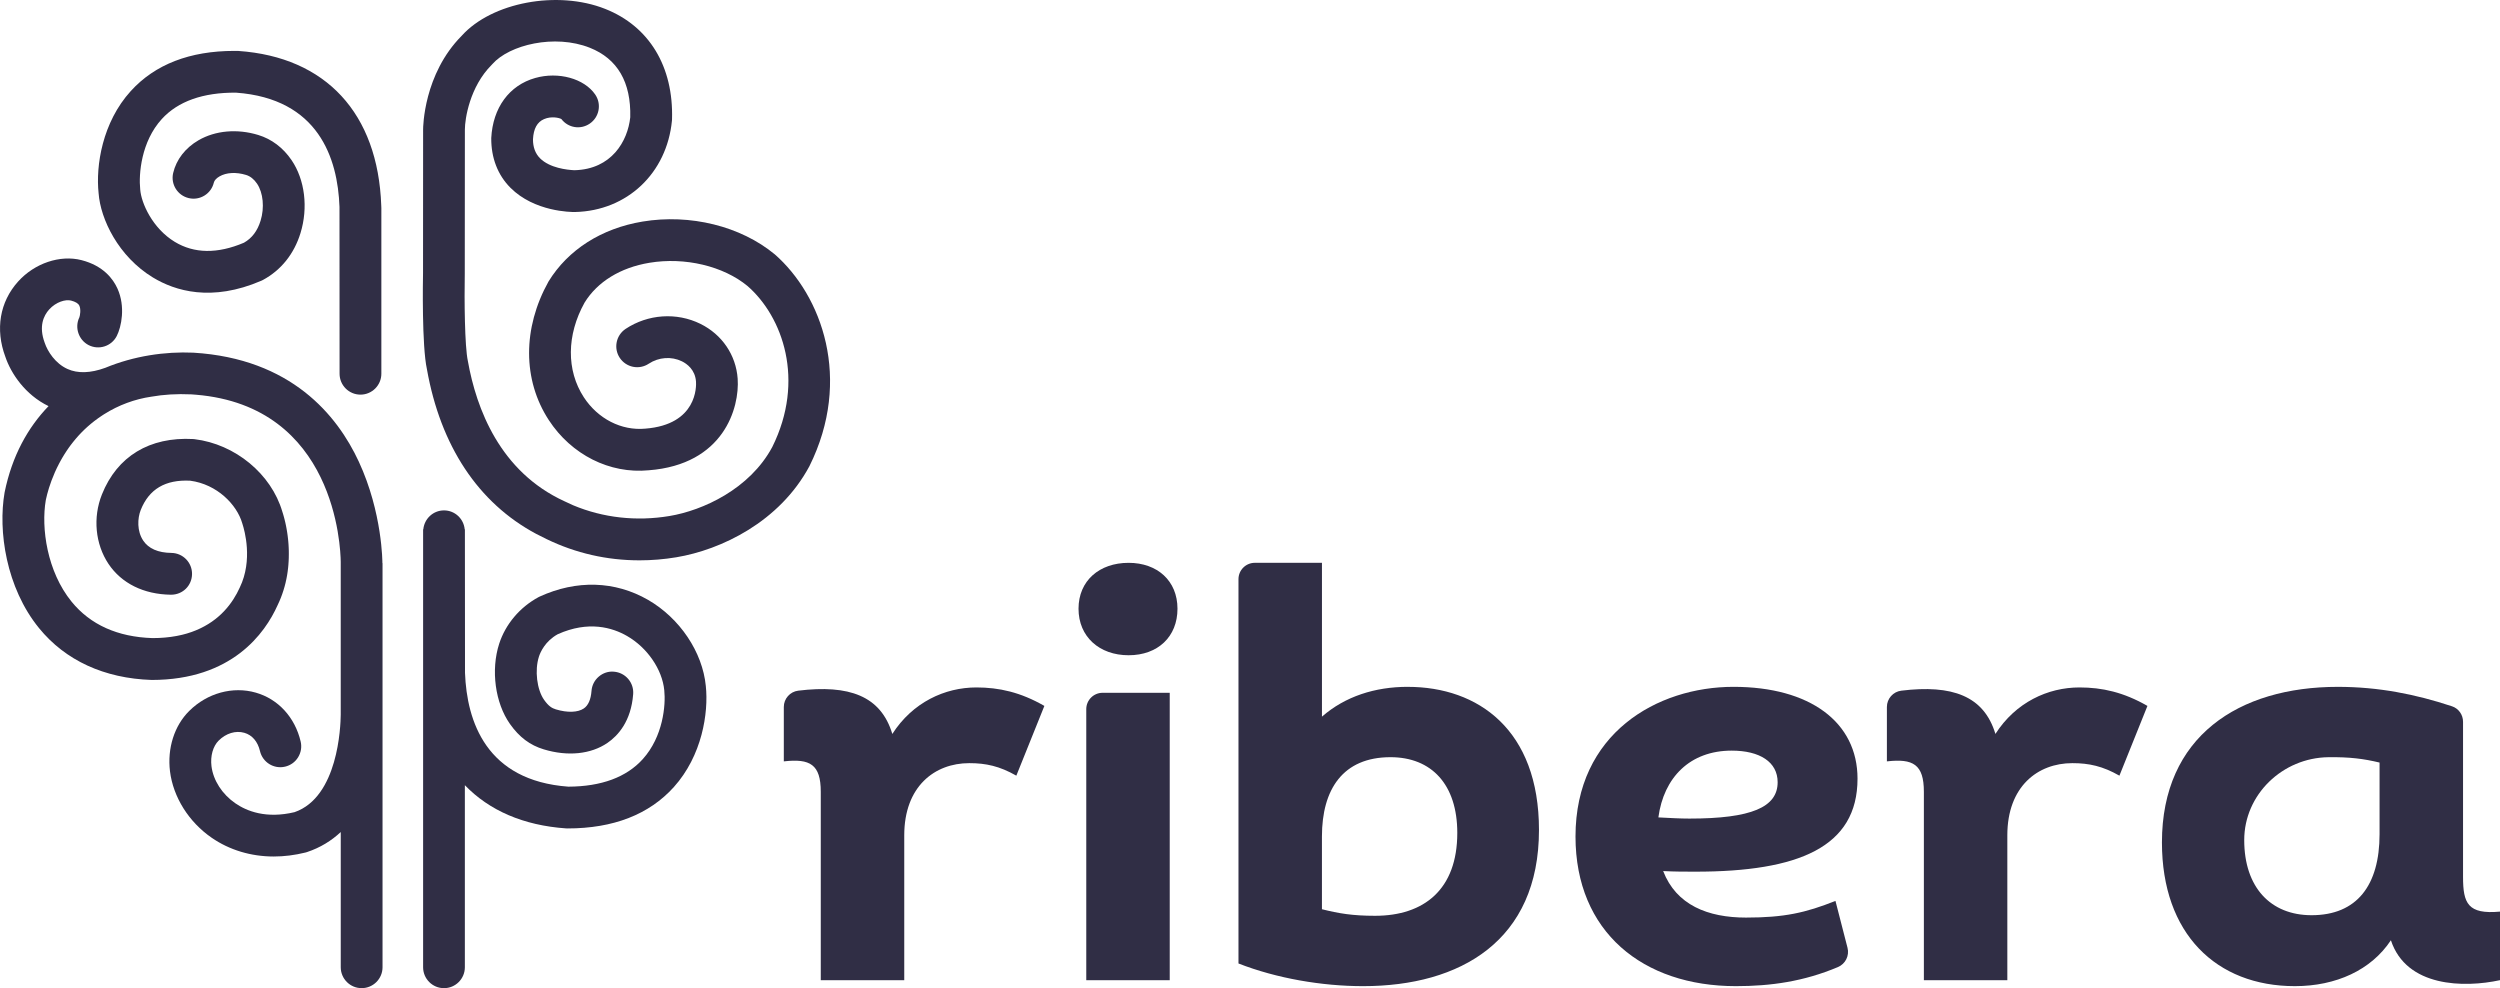
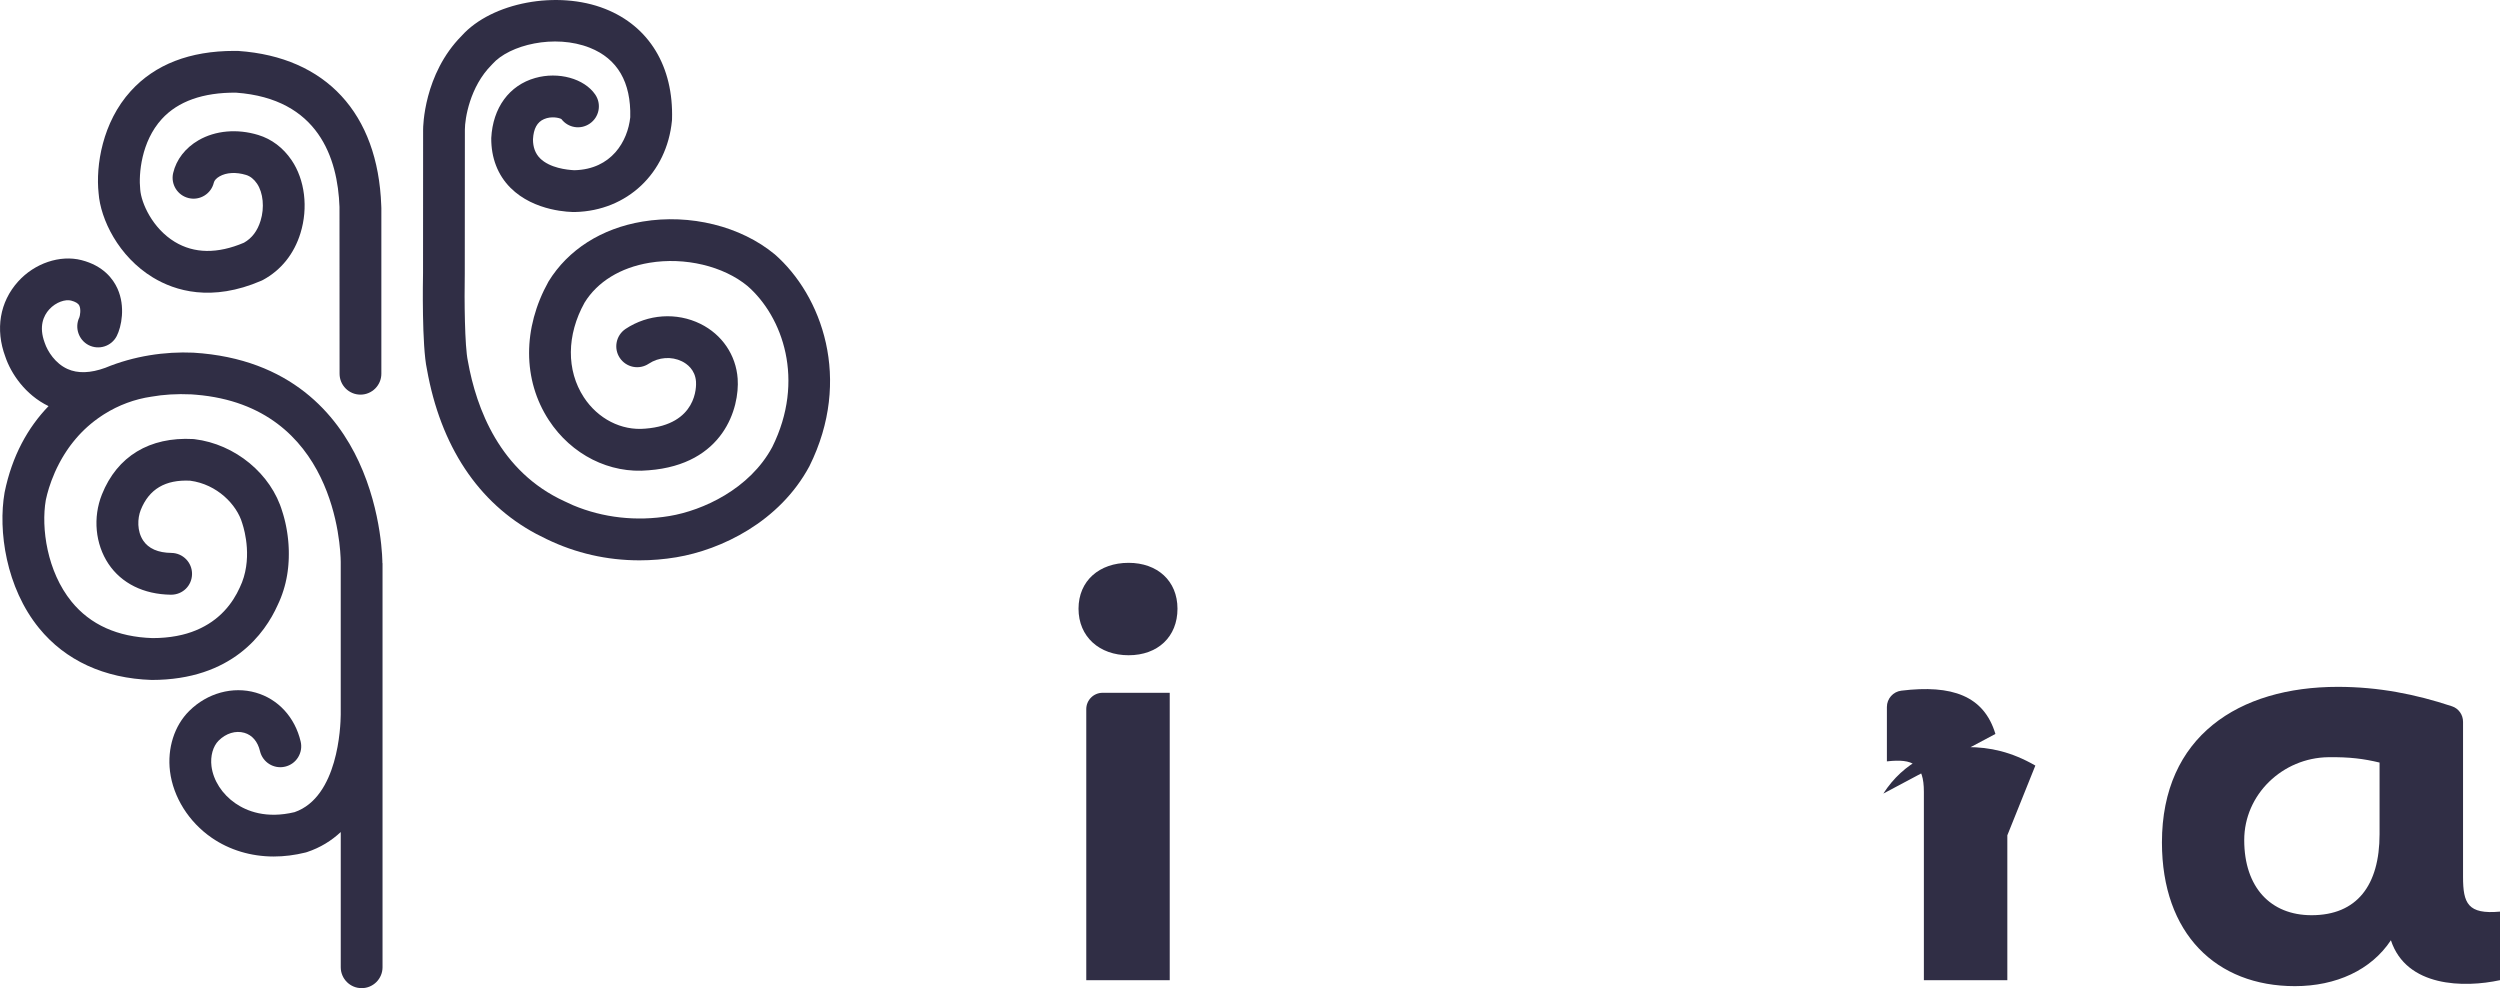
<svg xmlns="http://www.w3.org/2000/svg" id="Capa_1" version="1.1" viewBox="0 0 1200 474.32">
  <defs>
    <style>
      .st0 {
        fill: #302e45;
      }
    </style>
  </defs>
-   <path class="st0" d="M428.31,352.29c-5.5-18.34-20.85-23.73-45.16-20.77-3.94.48-6.92,3.85-6.92,7.82v26.12c12.59-1.43,17.74,1.43,17.74,14.6v90.43h40.07v-69.54c0-23.47,14.59-34.64,31.2-34.64,8.01,0,14.59,1.43,22.6,6.01l13.46-33.48c-11.45-6.58-21.75-8.87-32.63-8.87-15.16,0-30.62,7.15-40.35,22.32Z" />
  <path class="st0" d="M521.41,340.4v130.09h40.06v-137.95h-32.21c-4.34,0-7.85,3.52-7.85,7.85Z" />
  <path class="st0" d="M541.73,270.16c-14.03,0-24.04,8.58-24.04,22.03s10.02,22.33,24.04,22.33,23.46-8.87,23.46-22.33-9.73-22.03-23.46-22.03Z" />
-   <path class="st0" d="M675.75,329.68c-15.74,0-30.05,4.58-41.21,14.31v-73.84h-32.22c-4.34,0-7.85,3.52-7.85,7.85v184.47c18.32,7.16,40.07,10.88,59.82,10.88,46.65,0,84.42-21.75,84.42-74.98,0-48.08-29.19-68.68-62.96-68.68ZM660.01,439.58c-10.89,0-17.47-1.15-25.48-3.15v-34.91c0-22.61,10.02-38.07,32.91-38.07,19.76,0,32.06,13.17,32.06,36.35,0,27.19-16.02,39.78-39.48,39.78Z" />
-   <path class="st0" d="M891.61,373.76c0-27.18-22.9-44.08-59.53-44.08s-75.84,22.33-75.84,71.84c0,45.8,32.34,71.83,76.98,71.83,16.77,0,32.63-2.25,48.99-9.16,3.6-1.52,5.57-5.45,4.6-9.24l-5.79-22.52c-14.32,5.72-24.62,8.01-42.93,8.01s-33.48-6.01-39.77-22.33c5.43.29,10.58.29,15.45.29,49.51,0,77.84-11.74,77.84-44.64ZM796.02,392.36c2.57-19.17,15.16-32.06,35.2-32.06,13.46,0,22.05,5.44,22.05,15.17,0,12.01-12.6,17.45-42.37,17.45-4.57,0-9.44-.29-14.88-.57Z" />
-   <path class="st0" d="M957.8,352.29c-5.51-18.34-20.86-23.73-45.17-20.77-3.94.48-6.92,3.85-6.92,7.82v26.12c12.59-1.43,17.75,1.43,17.75,14.6v90.43h40.06v-69.54c0-23.47,14.6-34.64,31.2-34.64,8.01,0,14.59,1.43,22.6,6.01l13.45-33.48c-11.45-6.58-21.74-8.87-32.63-8.87-15.16,0-30.62,7.15-40.34,22.32Z" />
+   <path class="st0" d="M957.8,352.29c-5.51-18.34-20.86-23.73-45.17-20.77-3.94.48-6.92,3.85-6.92,7.82v26.12c12.59-1.43,17.75,1.43,17.75,14.6v90.43h40.06v-69.54l13.45-33.48c-11.45-6.58-21.74-8.87-32.63-8.87-15.16,0-30.62,7.15-40.34,22.32Z" />
  <path class="st0" d="M1182.26,420.97v-74.52c0-3.35-2.11-6.38-5.3-7.43-17.48-5.8-35.31-9.33-54.81-9.33-47.52,0-84.42,23.75-84.42,74.69,0,43.79,26.04,68.97,63.82,68.97,19.75,0,36.63-7.72,46.08-22.03,7.43,22.6,35.2,22.89,52.37,19.16v-32.91c-15.46,1.43-17.74-4-17.74-16.6ZM1142.19,400.38c0,24.61-10.88,38.92-32.63,38.92-19.74,0-32.32-13.44-32.33-36.04-.01-21.94,18.44-39.52,40.37-39.8,10.25-.13,16.93.73,24.59,2.57v34.35Z" />
  <path class="st0" d="M183.55,270.32c0-.24.06-24.22-11.33-48.75-10.34-22.28-32.5-49.43-79.43-52.29-13.48-.6-28.39,1.53-42.25,7.27-7.11,2.59-13.23,2.8-18.19.54-5.82-2.65-9.49-8.38-10.88-12.52-2.98-7.98-.49-13.11,2.12-16.01,3.32-3.68,7.91-4.96,10.53-4.28,2.09.54,3.4,1.34,3.93,2.38.89,1.77.37,4.81.05,5.65-2.38,4.87-.39,10.85,4.43,13.34,4.92,2.51,10.98.57,13.5-4.35,2.27-4.42,4.24-14.13.38-22.72-2.14-4.78-6.88-11.03-17.27-13.71-10.29-2.65-22.53,1.47-30.45,10.27-8.81,9.78-11.03,22.95-6.12,36.12,2.68,7.98,9.53,18.26,20.73,23.68-9.84,10.19-17.49,23.73-21.1,41.45-3.19,18.39.69,45.66,16.54,65.11,12.64,15.53,31.32,24.13,54.05,24.88,38.59,0,54.43-22.47,60.43-35.83.29-.6.57-1.2.83-1.81.07-.15.12-.3.19-.45.19-.45.39-.9.57-1.36.07-.18.14-.36.2-.55.16-.42.32-.84.47-1.26.07-.19.13-.39.19-.58.14-.41.28-.82.41-1.23.06-.19.11-.39.17-.58.12-.41.25-.81.36-1.22.05-.2.1-.39.15-.58.11-.4.21-.8.31-1.2.04-.19.08-.38.12-.57.09-.41.18-.81.27-1.21.04-.17.06-.34.1-.51.08-.42.16-.83.23-1.25.03-.16.05-.33.08-.49.07-.42.14-.83.19-1.25.02-.17.04-.34.06-.5.05-.41.11-.82.15-1.22.02-.16.03-.32.05-.48.04-.41.08-.81.11-1.21.01-.16.02-.32.03-.48.03-.4.06-.79.08-1.19,0-.16.01-.31.02-.47.02-.4.04-.79.05-1.18,0-.15,0-.29,0-.44,0-.39.02-.79.02-1.17,0-.15,0-.29,0-.43,0-.38,0-.77-.01-1.15,0-.14,0-.28-.01-.42-.01-.37-.02-.75-.04-1.12,0-.14-.02-.28-.02-.42-.02-.36-.04-.72-.06-1.08-.01-.15-.02-.29-.03-.44-.03-.34-.05-.68-.08-1.02-.01-.14-.03-.28-.04-.41-.03-.34-.06-.67-.1-1-.02-.14-.03-.28-.05-.43-.04-.31-.07-.63-.11-.93-.02-.15-.04-.3-.06-.45-.04-.29-.08-.58-.12-.86-.02-.16-.05-.31-.07-.46-.04-.27-.08-.54-.13-.8-.03-.16-.05-.31-.08-.47-.04-.25-.08-.49-.13-.73-.03-.16-.06-.32-.09-.47-.04-.22-.09-.45-.13-.67-.03-.16-.07-.31-.1-.47-.04-.2-.09-.41-.13-.61-.04-.17-.08-.33-.11-.5-.04-.17-.08-.35-.12-.51-.04-.18-.08-.35-.13-.52-.03-.14-.07-.28-.1-.42-.05-.18-.09-.36-.14-.53-.03-.11-.06-.23-.09-.34-.05-.19-.1-.37-.15-.55-.02-.08-.05-.17-.07-.25-.06-.2-.11-.38-.16-.57-.02-.05-.03-.11-.05-.16-.06-.2-.12-.39-.17-.57,0-.03-.02-.06-.03-.08-.08-.24-.15-.47-.21-.67-5.3-18.11-22.62-32.42-42.15-34.8l-.62-.06c-20.92-1.15-36.51,8.26-43.83,26.61-4.4,11.04-3.2,23.79,3.14,33.29,6.26,9.37,16.9,14.64,29.95,14.82h.1c5.58,0,9.99-4.33,10.07-9.89.08-5.53-4.35-10.09-9.88-10.17-6.43-.08-10.98-2.07-13.55-5.91-3.05-4.57-2.79-10.68-1.19-14.72,3.99-10.01,11.79-14.62,23.71-14.04,12.99,1.71,22.4,11.52,24.98,20.34l.18.59c.9,2.76,5.05,17.2-1.33,30.33-1.68,3.74-4.09,7.72-7.53,11.36-.81.86-1.68,1.7-2.62,2.51-.07.06-.14.12-.21.18-.42.36-.85.72-1.3,1.07-.04.03-.08.07-.13.1-.51.39-1.03.78-1.57,1.16,0,0-.02.01-.03.02-.5.35-1.01.68-1.54,1.01-.11.07-.23.14-.34.21-.47.28-.94.56-1.43.83-.1.05-.2.11-.3.17-.59.32-1.2.64-1.83.94-.03.02-.07.03-.1.05-.57.27-1.16.53-1.76.79-.17.07-.33.14-.5.21-.51.21-1.03.41-1.56.6-.16.06-.32.12-.48.18-.69.24-1.39.47-2.11.68-.05.02-.11.03-.16.05-.66.19-1.33.37-2.02.54-.22.05-.44.1-.65.15-.57.13-1.15.26-1.74.37-.22.04-.44.09-.66.13-.79.15-1.6.28-2.43.39-.05,0-.1.01-.15.02-.78.1-1.58.19-2.39.27-.26.03-.53.04-.79.07-.65.05-1.3.1-1.97.13-.27.01-.54.03-.81.04-.92.04-1.85.06-2.81.06-16.76-.54-29.82-6.42-38.82-17.48-11.79-14.48-14.68-35.42-12.38-48.73.04-.19.08-.39.13-.6.13-.62.31-1.37.53-2.22,0-.03.01-.06.02-.09.93-3.54,2.66-8.85,5.71-14.66,0-.01.01-.02.02-.03.25-.48.51-.97.78-1.45h0c.27-.49.55-.98.83-1.46,0-.01.01-.02.02-.03.28-.47.56-.94.85-1.4.02-.03.04-.06.06-.09.29-.46.58-.92.89-1.38.03-.04.05-.09.08-.13.3-.45.61-.9.93-1.36.04-.05.07-.1.1-.15.31-.44.63-.88.96-1.32.05-.06.09-.12.14-.18.32-.43.66-.86,1-1.29.06-.07.11-.14.17-.21.33-.42.68-.83,1.03-1.25.07-.08.13-.16.2-.24.34-.41.7-.81,1.06-1.21.08-.09.16-.18.24-.27.36-.39.73-.78,1.1-1.17.09-.1.18-.19.28-.29.37-.38.75-.75,1.14-1.13.1-.1.21-.21.31-.31.38-.36.77-.72,1.17-1.08.12-.11.23-.22.35-.32.39-.35.79-.69,1.2-1.03.14-.12.27-.23.41-.35.4-.33.81-.65,1.22-.98.16-.12.3-.24.46-.36.41-.31.83-.62,1.25-.92.17-.12.34-.25.51-.38.42-.29.85-.58,1.27-.87.24-.16.48-.33.73-.49.11-.07.22-.15.33-.22.21-.13.42-.26.63-.4,6.82-4.3,14.65-7.21,22.57-8.35,5.73-1.01,12.08-1.44,19.15-1.11.76.05,1.51.11,2.25.17,66.91,5.57,69.41,73.19,69.49,80.23,0,.04,0,.06,0,.1,0,.07,0,.14,0,.2v73.09c-.05,5.7-1.28,39.52-22.16,46.75-13.65,3.27-22.98-.5-28.4-4.24-6.35-4.36-10.64-11.02-11.48-17.82-.6-4.88.72-9.59,3.45-12.29,3.56-3.53,8.16-4.92,12.31-3.74,3.78,1.08,6.45,4.2,7.52,8.77,1.27,5.39,6.65,8.76,12.05,7.48,2.61-.61,4.83-2.2,6.24-4.48,1.41-2.28,1.85-4.97,1.24-7.57-2.72-11.61-10.76-20.39-21.51-23.47-11.06-3.18-23.31.18-31.97,8.77-7.15,7.07-10.6,17.91-9.24,29,1.54,12.39,9.02,24.31,20.01,31.88,8.54,5.89,18.85,9,29.81,9,4.95,0,10.04-.64,15.15-1.9l.72-.2c6.53-2.16,11.87-5.54,16.27-9.64v64.9c0,5.53,4.5,10.03,10.03,10.03s10.03-4.5,10.03-10.03v-119.25c.04-1.92,0-3.16,0-3.46v-71.27Z" />
  <path class="st0" d="M73.47,133.23c10.53,6.38,28.09,11.84,52,1.51l.74-.36c8.72-4.71,14.95-12.49,18.03-22.5,3.75-12.18,2.11-25.59-4.28-35-4.05-5.97-9.59-10.15-16.03-12.1-10.09-3.07-20.51-2.14-28.6,2.52-6.35,3.67-10.69,9.26-12.21,15.73-1.27,5.39,2.08,10.79,7.47,12.06,2.61.62,5.3.18,7.57-1.23,2.28-1.41,3.87-3.62,4.49-6.24.23-1,1.24-2.1,2.7-2.94,3.31-1.91,7.95-2.17,12.75-.71,2.04.62,3.81,2.03,5.27,4.18,2.96,4.36,3.65,11.52,1.7,17.82-1.51,4.9-4.15,8.37-7.98,10.54-12.69,5.39-23.86,5.25-33.22-.43-10.64-6.45-16.09-18.56-16.57-25.13-.79-7.46.49-22.98,10.34-33.79,7.74-8.51,19.84-12.82,35.67-12.68,39.52,2.88,48.81,31.43,49.64,54.84l.04,80.08c0,5.53,4.5,10.03,10.03,10.03s10.03-4.5,10.03-10.03v-79.48l-.05-1.28c-1.58-44.22-26.56-71.25-68.57-74.18l-.55-.02c-.48,0-.95,0-1.43,0-21.31,0-38.01,6.46-49.64,19.23-13.7,15.03-16.9,35.86-15.48,49.08.9,12.41,9.46,30.37,26.14,40.49Z" />
-   <path class="st0" d="M311.03,287.92c-15.83-9.11-34.29-9.67-51.99-1.56l-.55.27c-8.96,4.83-15.84,12.97-18.88,22.36-4.08,12.61-1.95,28.45,5.18,38.53,4.47,6.33,9.63,10.2,16.21,12.17,11.47,3.49,22.61,2.36,30.57-3.09,5.09-3.49,11.36-10.39,12.35-23.43.2-2.67-.65-5.26-2.39-7.29-1.75-2.03-4.18-3.26-6.85-3.47-2.68-.25-5.27.64-7.3,2.39-2.03,1.74-3.26,4.18-3.46,6.85-.31,4.11-1.55,6.94-3.68,8.4-2.86,1.96-7.87,2.13-13.43.45-1.9-.57-3.5-1.54-5.64-4.56-3.48-4.92-4.59-14.24-2.48-20.77.68-2.1,2.93-7.35,9-10.73,14.78-6.65,26.28-3.21,33.33.86,9.69,5.58,16.85,16.03,17.83,26.01.76,7.18-.56,22.23-10.29,33.04-7.84,8.72-19.9,13.18-35.76,13.25-39.43-2.89-48.73-31.32-49.6-54.63l-.05-68.89h-.1c-.48-5.09-4.72-9.09-9.93-9.09s-9.45,4.01-9.93,9.1h-.1v5.69s0,204.51,0,204.51c0,5.53,4.49,10.03,10.02,10.03s10.02-4.5,10.02-10.03v-87.4c11.66,12.11,28.08,19.32,48.6,20.74l.66.02c22,0,39.19-6.69,51.07-19.88,13.51-15.03,16.7-35.52,15.33-48.49-1.58-16.31-12.48-32.55-27.77-41.37Z" />
  <path class="st0" d="M371.82,122.03c-16.29-13.47-40.58-19.48-63.39-15.68-19.74,3.29-35.77,13.5-45.15,28.79-12.48,22.4-12.42,47.26.15,66.51,10.86,16.64,29.24,25.89,47.96,24.08,36.01-2.76,43.67-29.96,42.69-43.97-.8-11.35-7.49-21.19-17.89-26.32-11.4-5.61-25.15-4.69-35.89,2.42-4.61,3.06-5.87,9.3-2.82,13.9,1.48,2.23,3.74,3.76,6.37,4.3,2.62.52,5.3.01,7.53-1.47,4.81-3.18,10.91-3.62,15.95-1.15,2.35,1.15,6.34,3.96,6.75,9.73.15,2.11.7,20.65-24.4,22.58-11.39,1.05-22.68-4.7-29.45-15.07-8.42-12.9-8.28-29.89.36-45.42,6.16-10.02,17.22-16.82,31.14-19.13,16.99-2.83,35.47,1.56,47.11,11.18,16.86,14.73,27.76,45.2,11.85,77.25-10.83,20.2-33.36,30.47-49.37,33.13-15.88,2.65-31.86.86-46.21-5.16l-4.14-1.91c-30.98-14.2-42.32-44.41-46.39-67.29-1.54-7.03-1.73-29.54-1.49-42.09l.05-69.07c0-5.07,2.31-20.52,12.87-31.05l.4-.43c8.13-9.18,29.82-14.45,46.68-7.78,13.32,5.29,19.86,16.54,19.43,33.38-1.21,11.45-8.94,24.96-26.74,25.41h-.19c-3.36-.17-11.69-1.04-16.37-5.72-2.27-2.27-3.41-5.35-3.39-9.13.27-5.09,2-8.26,5.31-9.68,3.56-1.54,7.36-.59,8.32-.03,3.25,4.27,9.21,5.23,13.64,2.18,2.21-1.52,3.7-3.8,4.19-6.44.49-2.63-.08-5.3-1.59-7.51-5.27-7.68-17.65-11.1-28.8-7.94-12.47,3.52-20.35,14.27-21.1,28.82-.08,9.52,3.12,17.79,9.25,23.91,11.49,11.49,29.04,11.65,31.01,11.6,24.92-.58,44.03-18.6,46.47-43.85l.04-.63c.76-25.32-10.93-44.64-32.08-53.01-22.89-9.08-54.44-3.16-68.86,12.88-18.32,18.46-18.54,43.94-18.54,45.01l-.04,68.88c-.07,3.54-.6,34.92,1.87,46.19,6.54,36.85,24.64,64.16,52.39,79l5.12,2.57c13.93,6.74,28.92,10.16,44.55,10.16,5.83,0,11.77-.49,17.65-1.47,21.47-3.58,49.53-16.94,63.89-43.73,20.74-41.76,5.89-82-16.69-101.73Z" />
</svg>